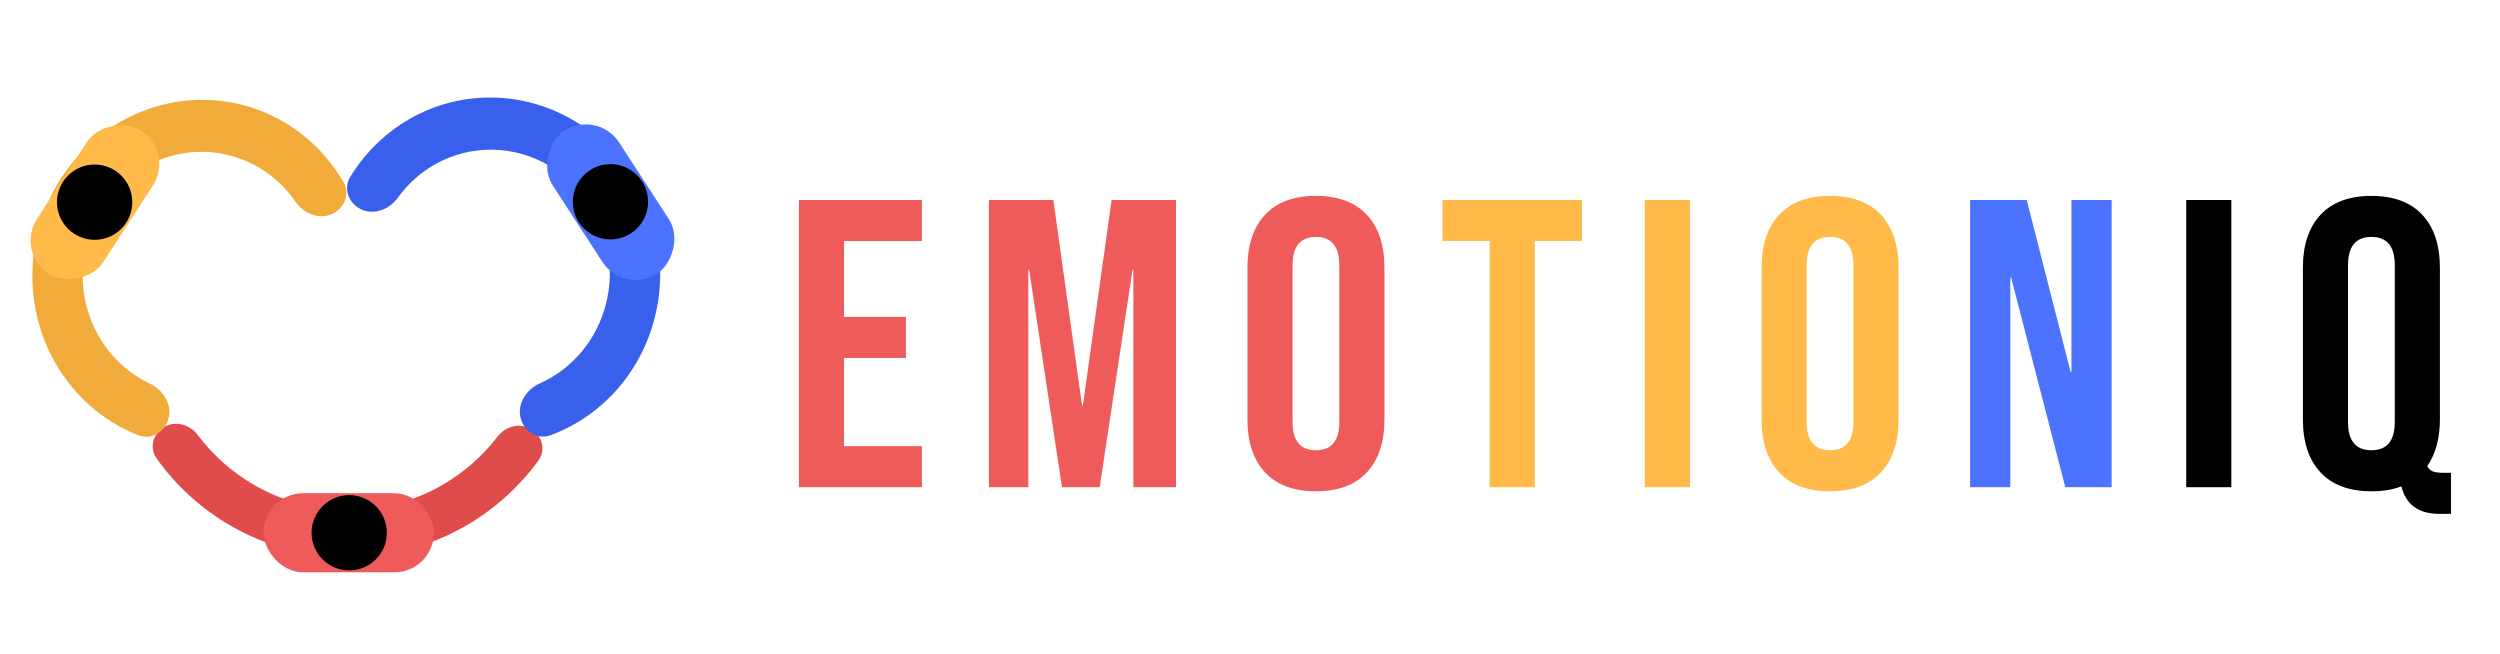
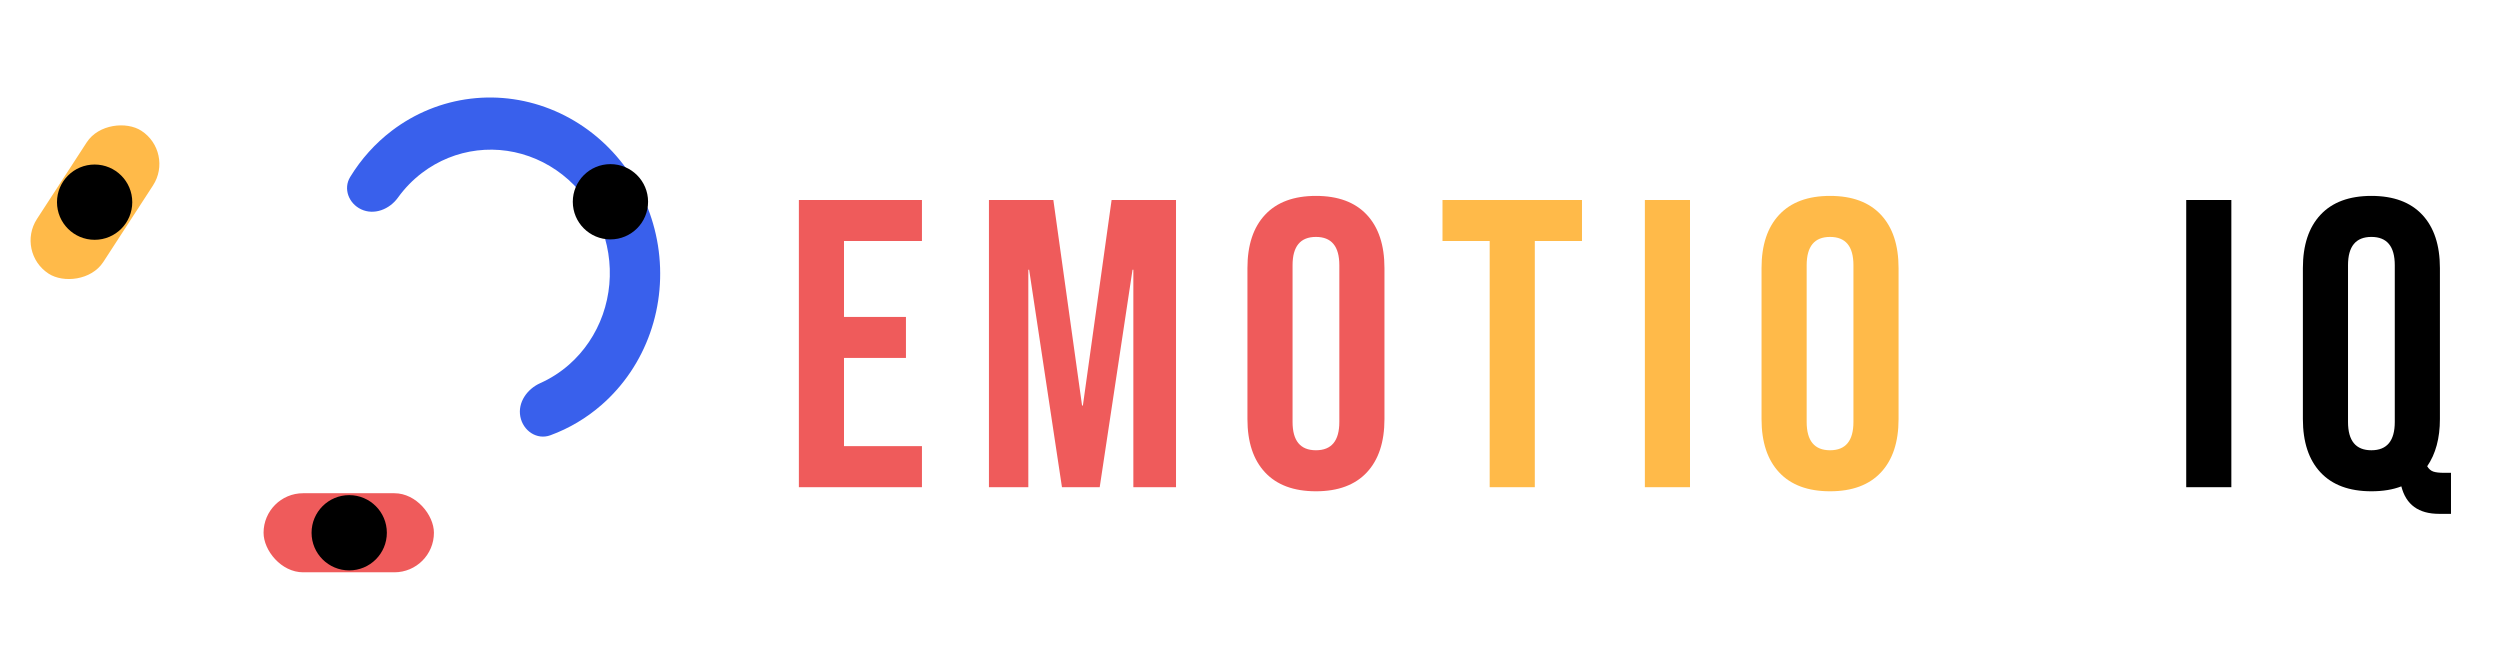
<svg xmlns="http://www.w3.org/2000/svg" width="195" height="51" viewBox="0 0 195 51" fill="none">
-   <path d="M41.419 33.458C42.293 33.97 42.594 35.101 41.997 35.92C40.471 38.016 38.513 39.77 36.248 41.059C33.45 42.653 30.282 43.482 27.062 43.464C23.842 43.446 20.683 42.581 17.904 40.956C15.653 39.641 13.715 37.865 12.212 35.753C11.624 34.927 11.938 33.8 12.818 33.298V33.298C13.699 32.795 14.811 33.11 15.419 33.921C16.589 35.481 18.062 36.797 19.756 37.787C21.98 39.087 24.506 39.779 27.082 39.794C29.658 39.808 32.193 39.145 34.431 37.87C36.136 36.899 37.624 35.599 38.811 34.053C39.428 33.248 40.544 32.946 41.419 33.458V33.458Z" fill="#E04C4C" />
  <path d="M40.586 32.496C40.798 33.6 41.875 34.339 42.93 33.951C44.389 33.416 45.746 32.612 46.933 31.573C48.639 30.081 49.938 28.154 50.706 25.978C51.475 23.801 51.686 21.448 51.32 19.146C50.954 16.843 50.023 14.669 48.617 12.832C47.211 10.995 45.377 9.558 43.292 8.658C41.207 7.759 38.941 7.427 36.712 7.696C34.483 7.965 32.367 8.825 30.567 10.193C29.269 11.18 28.167 12.407 27.313 13.807C26.757 14.72 27.201 15.869 28.167 16.326V16.326C29.183 16.806 30.38 16.329 31.037 15.418C31.566 14.683 32.2 14.031 32.919 13.485C34.179 12.527 35.66 11.925 37.22 11.737C38.78 11.548 40.367 11.78 41.826 12.41C43.286 13.04 44.57 14.046 45.554 15.332C46.538 16.617 47.19 18.139 47.446 19.751C47.702 21.363 47.554 23.01 47.016 24.534C46.478 26.057 45.569 27.406 44.375 28.451C43.7 29.042 42.946 29.524 42.139 29.885C41.112 30.344 40.373 31.391 40.586 32.496V32.496Z" fill="#3960EC" />
-   <path d="M13.167 32.551C12.932 33.647 11.843 34.36 10.799 33.952C9.356 33.388 8.021 32.558 6.859 31.497C5.191 29.974 3.936 28.026 3.216 25.84C2.496 23.654 2.335 21.305 2.749 19.018C3.162 16.73 4.135 14.583 5.576 12.781C7.016 10.98 8.874 9.586 10.972 8.733C13.069 7.881 15.335 7.598 17.551 7.913C19.767 8.228 21.858 9.13 23.623 10.532C24.896 11.542 25.968 12.788 26.791 14.203C27.326 15.124 26.859 16.26 25.886 16.695V16.695C24.863 17.152 23.68 16.652 23.044 15.729C22.532 14.986 21.915 14.323 21.21 13.763C19.974 12.781 18.51 12.15 16.959 11.93C15.408 11.709 13.822 11.907 12.354 12.504C10.885 13.101 9.585 14.076 8.576 15.337C7.568 16.598 6.887 18.102 6.597 19.703C6.308 21.304 6.421 22.949 6.925 24.479C7.429 26.009 8.307 27.372 9.475 28.439C10.136 29.042 10.877 29.539 11.674 29.916C12.687 30.395 13.402 31.454 13.167 32.551V32.551Z" fill="#F0AB3A" />
  <rect x="13.613" y="11.879" width="13.288" height="6.167" rx="3.083" transform="rotate(123 13.613 11.879)" fill="#FFBA49" />
-   <rect x="48.671" y="23.023" width="13.288" height="6.167" rx="3.083" transform="rotate(-123 48.671 23.023)" fill="#4C73FF" />
  <rect x="20.558" y="38.472" width="13.288" height="6.167" rx="3.083" fill="#EF5B5B" />
  <circle cx="7.381" cy="15.769" r="2.936" fill="black" />
  <circle cx="47.614" cy="15.738" r="2.936" fill="black" />
  <circle cx="27.238" cy="41.556" r="2.936" fill="black" />
  <path d="M62.312 15.6H71.912V18.8H65.832V24.72H70.664V27.92H65.832V34.8H71.912V38H62.312V15.6ZM77.137 15.6H82.161L84.401 31.632H84.465L86.705 15.6H91.729V38H88.401V21.04H88.337L85.777 38H82.833L80.273 21.04H80.209V38H77.137V15.6ZM102.644 38.32C100.916 38.32 99.593 37.829 98.676 36.848C97.758 35.867 97.3 34.48 97.3 32.688V20.912C97.3 19.12 97.758 17.733 98.676 16.752C99.593 15.771 100.916 15.28 102.644 15.28C104.372 15.28 105.694 15.771 106.612 16.752C107.529 17.733 107.988 19.12 107.988 20.912V32.688C107.988 34.48 107.529 35.867 106.612 36.848C105.694 37.829 104.372 38.32 102.644 38.32ZM102.644 35.12C103.86 35.12 104.468 34.384 104.468 32.912V20.688C104.468 19.216 103.86 18.48 102.644 18.48C101.428 18.48 100.82 19.216 100.82 20.688V32.912C100.82 34.384 101.428 35.12 102.644 35.12Z" fill="#EF5B5B" />
  <path d="M116.195 18.8H112.515V15.6H123.395V18.8H119.715V38H116.195V18.8ZM128.3 15.6H131.82V38H128.3V15.6ZM142.744 38.32C141.016 38.32 139.693 37.829 138.776 36.848C137.858 35.867 137.4 34.48 137.4 32.688V20.912C137.4 19.12 137.858 17.733 138.776 16.752C139.693 15.771 141.016 15.28 142.744 15.28C144.472 15.28 145.794 15.771 146.712 16.752C147.629 17.733 148.088 19.12 148.088 20.912V32.688C148.088 34.48 147.629 35.867 146.712 36.848C145.794 37.829 144.472 38.32 142.744 38.32ZM142.744 35.12C143.96 35.12 144.568 34.384 144.568 32.912V20.688C144.568 19.216 143.96 18.48 142.744 18.48C141.528 18.48 140.92 19.216 140.92 20.688V32.912C140.92 34.384 141.528 35.12 142.744 35.12Z" fill="#FFBA49" />
-   <path d="M153.668 15.6H158.084L161.508 29.008H161.572V15.6H164.708V38H161.092L156.868 21.648H156.804V38H153.668V15.6Z" fill="#4C73FF" />
  <path d="M170.525 15.6H174.045V38H170.525V15.6ZM190.249 40.08C188.649 40.08 187.667 39.365 187.305 37.936C186.643 38.192 185.865 38.32 184.969 38.32C183.241 38.32 181.918 37.829 181.001 36.848C180.083 35.867 179.625 34.48 179.625 32.688V20.912C179.625 19.12 180.083 17.733 181.001 16.752C181.918 15.771 183.241 15.28 184.969 15.28C186.697 15.28 188.019 15.771 188.937 16.752C189.854 17.733 190.313 19.12 190.313 20.912V32.688C190.313 34.181 189.982 35.408 189.321 36.368C189.449 36.581 189.609 36.72 189.801 36.784C189.993 36.848 190.27 36.88 190.633 36.88H191.177V40.08H190.249ZM184.969 35.12C186.185 35.12 186.793 34.384 186.793 32.912V20.688C186.793 19.216 186.185 18.48 184.969 18.48C183.753 18.48 183.145 19.216 183.145 20.688V32.912C183.145 34.384 183.753 35.12 184.969 35.12Z" fill="black" />
</svg>